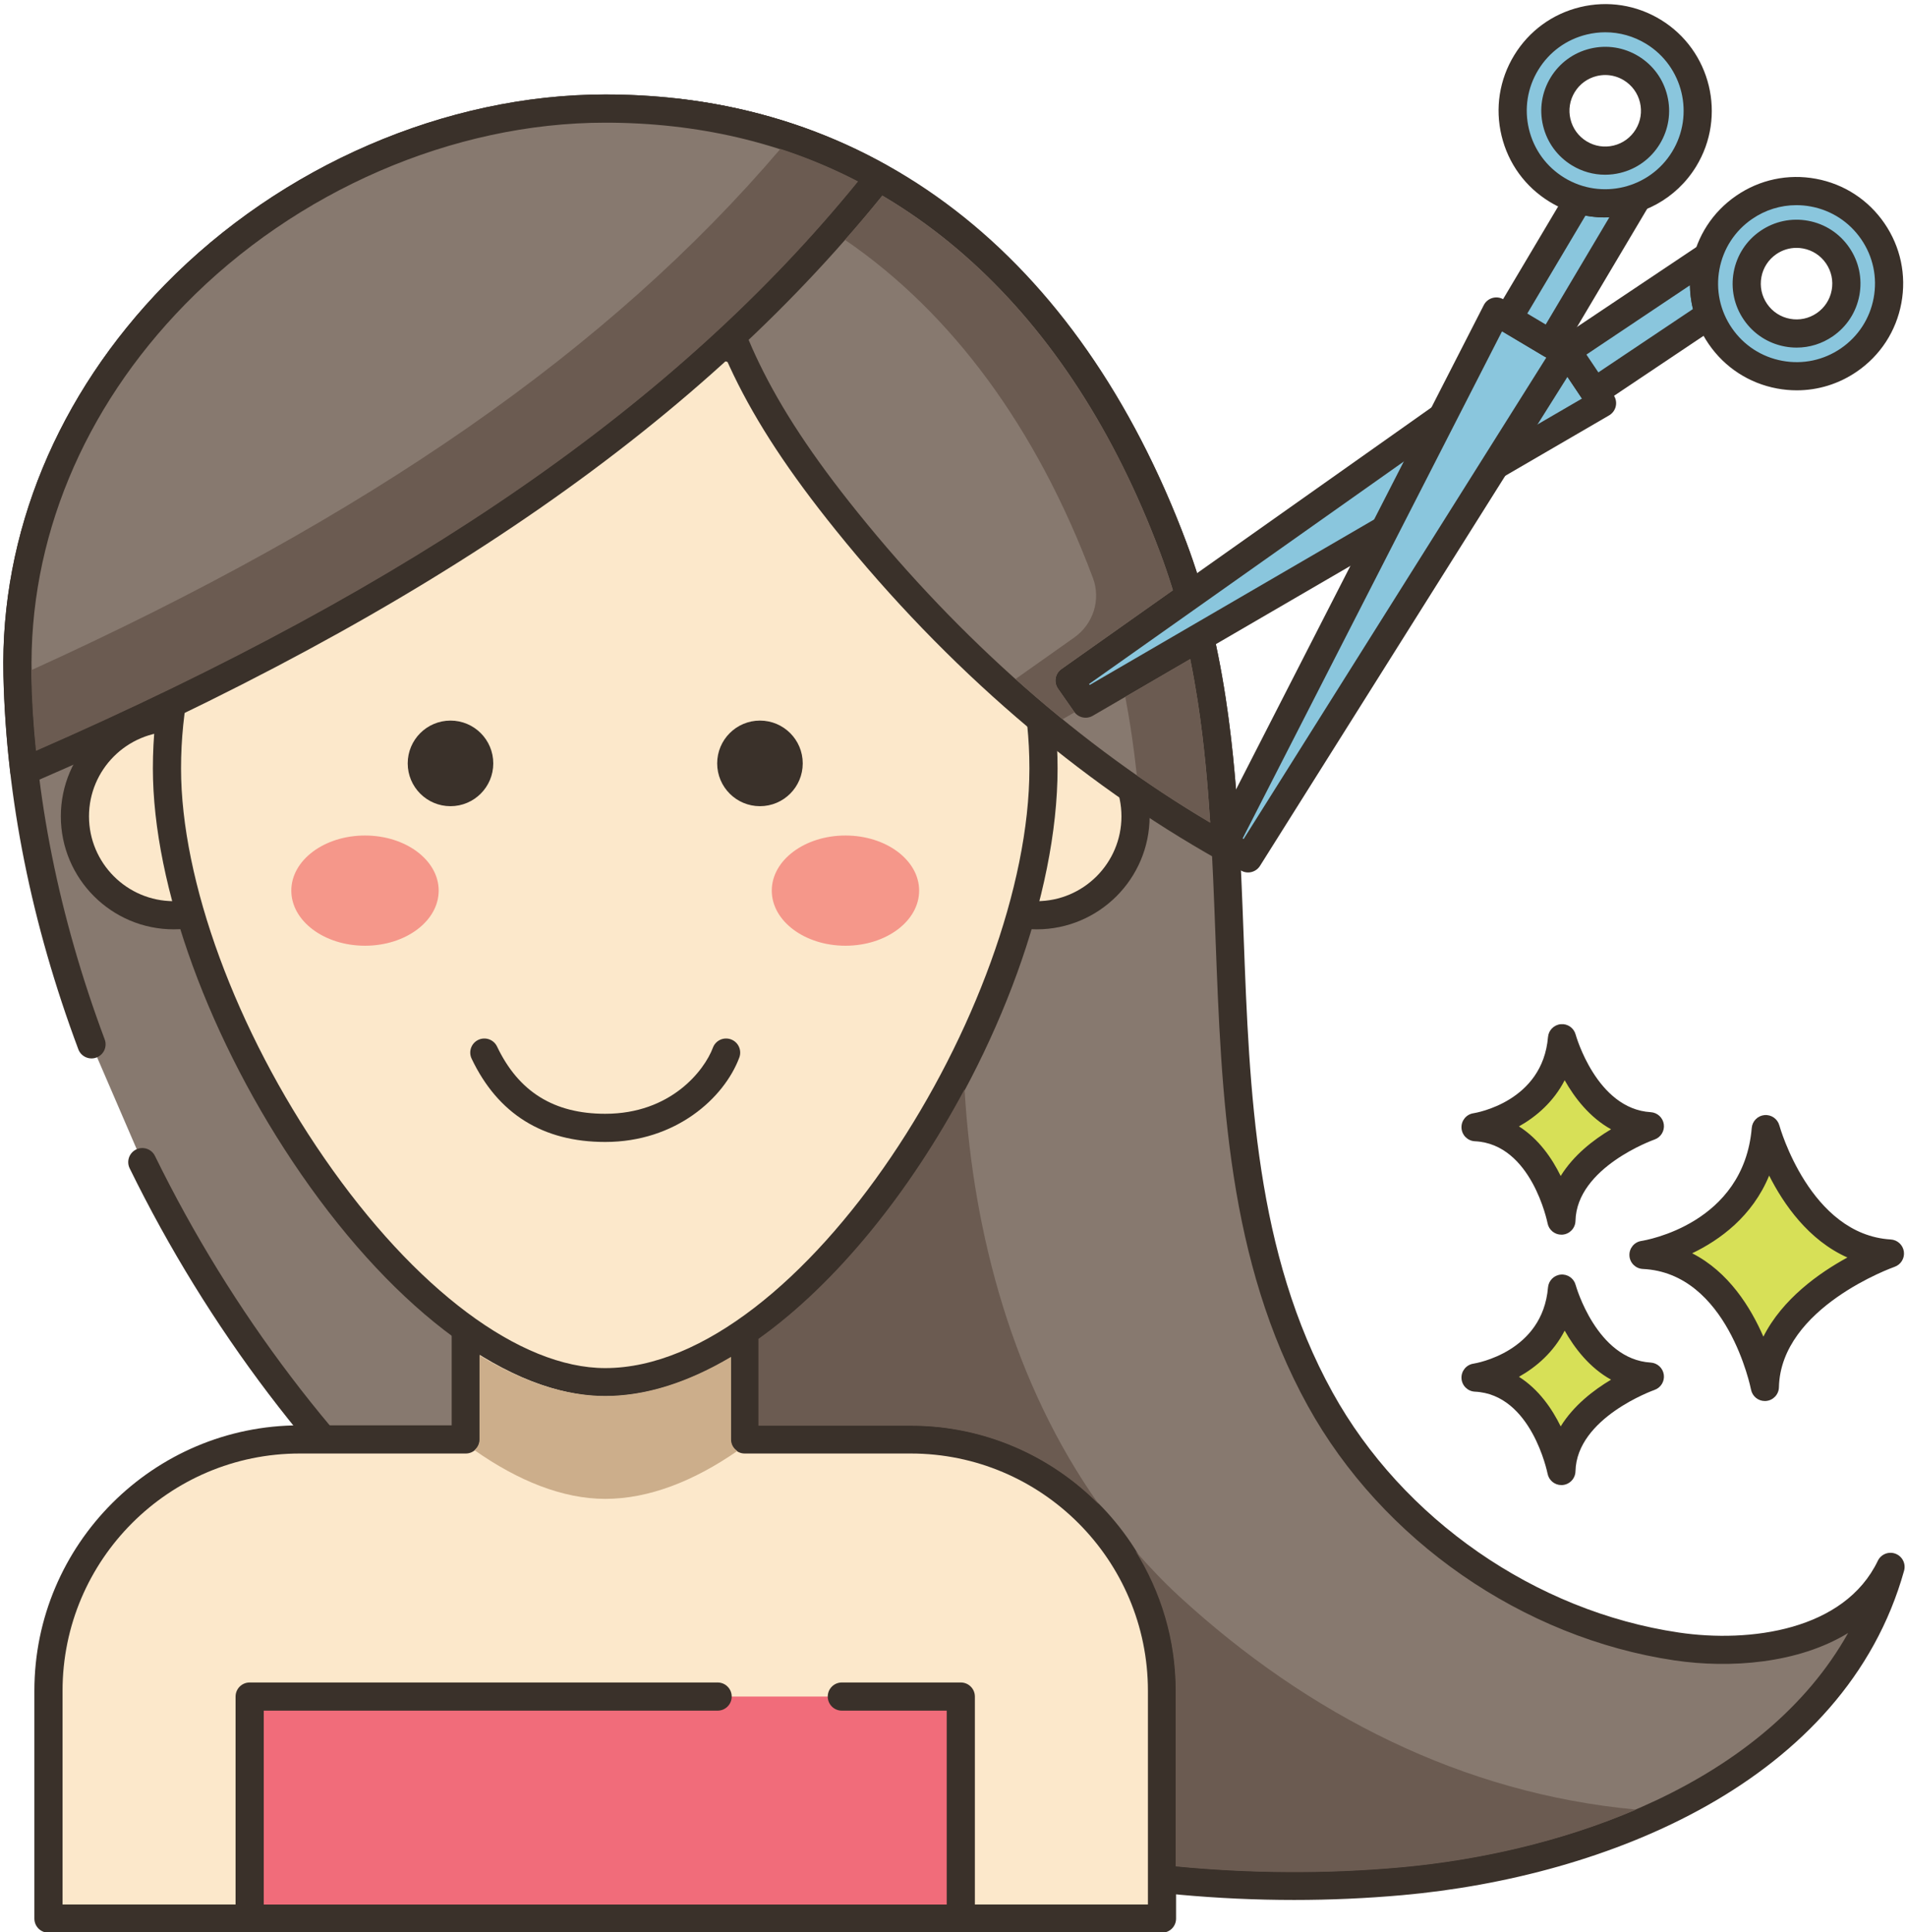
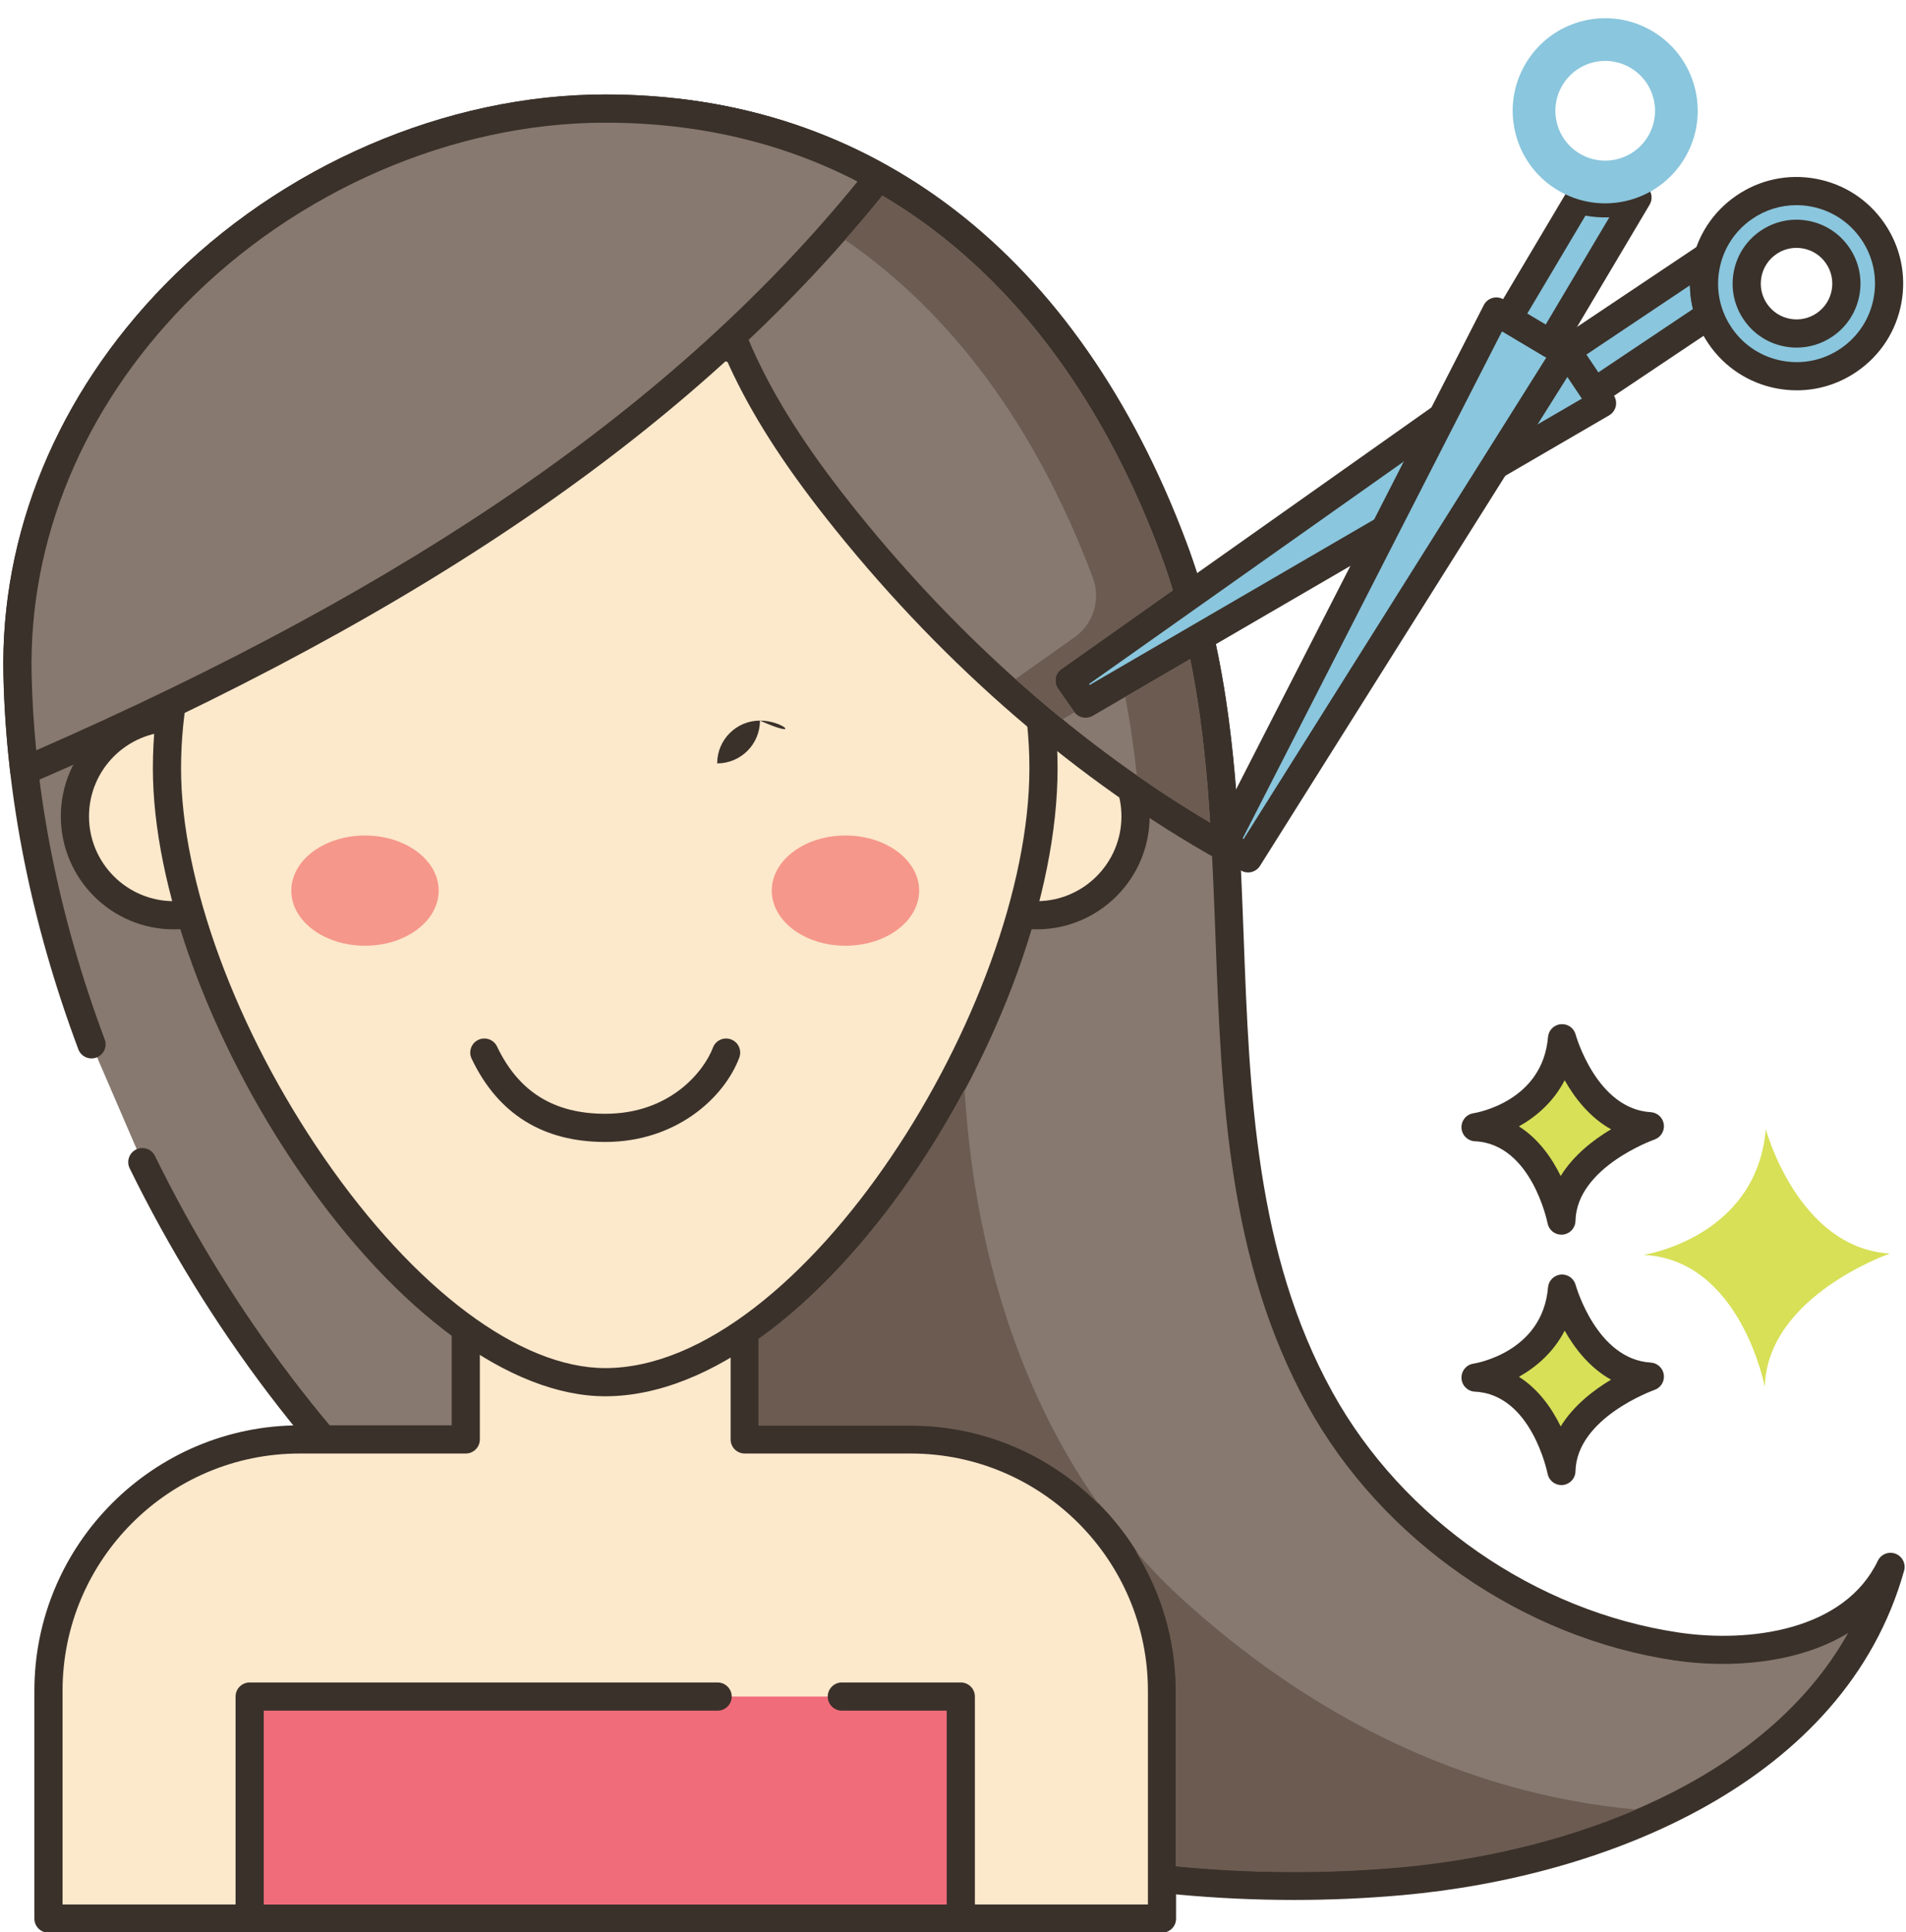
<svg xmlns="http://www.w3.org/2000/svg" height="205.7" preserveAspectRatio="xMidYMid meet" version="1.0" viewBox="26.4 24.4 203.0 205.7" width="203.0" zoomAndPan="magnify">
  <g>
    <g>
      <g id="change1_2">
        <path d="M204.984,199.683c-15.787-2.336-30.253-12.365-37.977-26.33c-12.545-22.681-7.728-49.539-11.561-74.482 c-0.846-5.507-2.115-10.921-4.084-16.176c-10.046-26.803-29.891-46.738-60.502-46.738c-32.189,0-63.361,27.039-62.597,60.334 c0.303,13.207,3.118,26.547,7.884,39.29l5.41,12.542c8.226,16.781,19.763,31.987,33.213,43.738 c27.36,23.904,64.672,36.039,100.86,32.802c21.9-1.959,46.201-12.276,52.122-33.452 C223.995,199.039,213.573,200.954,204.984,199.683z" fill="#87796f" />
      </g>
    </g>
    <g>
      <g id="change2_4">
        <path d="M228.279,189.807c-0.727-0.275-1.544,0.055-1.881,0.755c-3.561,7.424-13.642,8.756-21.194,7.637 c-15.276-2.26-29.41-12.059-36.884-25.572c-8.202-14.83-8.844-31.962-9.464-48.53c-0.315-8.396-0.64-17.078-1.927-25.455 c-0.941-6.125-2.303-11.514-4.162-16.475C141.234,51.4,119.248,34.456,90.86,34.456c-16.973,0-34.511,7.577-46.914,20.267 C32.519,66.415,26.416,81.19,26.763,96.325c0.299,13.04,2.984,26.425,7.979,39.78c0.29,0.776,1.158,1.17,1.93,0.879 c0.776-0.29,1.17-1.154,0.879-1.93c-4.876-13.041-7.497-26.094-7.789-38.798C29.434,81.935,35.233,67.93,46.091,56.82 c11.85-12.125,28.586-19.364,44.769-19.364c27.048,0,48.036,16.253,59.098,45.764c1.786,4.766,3.096,9.959,4.006,15.878 c1.261,8.205,1.583,16.799,1.894,25.111c0.634,16.919,1.289,34.414,9.837,49.87c7.917,14.314,22.888,24.694,39.07,27.088 c5.865,0.867,13.113,0.354,18.469-2.917c-8.887,15.868-29.653,23.3-47.738,24.917c-35.56,3.181-72.85-8.945-99.739-32.437 c-13.323-11.64-24.683-26.603-32.852-43.269c-0.364-0.745-1.263-1.052-2.007-0.687c-0.744,0.364-1.051,1.263-0.687,2.007 c8.343,17.021,19.952,32.308,33.572,44.208c24.597,21.49,57.702,33.678,90.444,33.678c3.855,0,7.705-0.169,11.537-0.512 c21.705-1.942,47.14-12.035,53.433-34.542C229.405,190.866,229.007,190.081,228.279,189.807z" fill="#3a312a" />
      </g>
    </g>
    <g>
      <g id="change3_1">
        <path d="M123.399,177.641h-17.684v-11.542h-29.71v11.542H58.321c-14.779,0-26.76,11.981-26.76,26.76v24.253h118.597 V204.4C150.159,189.621,138.178,177.641,123.399,177.641z" fill="#fce8cb" />
      </g>
    </g>
    <g>
      <g id="change2_10">
        <path d="M123.399,176.141h-16.184v-10.042c0-0.829-0.671-1.5-1.5-1.5h-29.71c-0.829,0-1.5,0.671-1.5,1.5v10.042 H58.321c-15.583,0-28.26,12.677-28.26,28.26v24.253c0,0.829,0.671,1.5,1.5,1.5h118.597c0.829,0,1.5-0.671,1.5-1.5V204.4 C151.659,188.818,138.981,176.141,123.399,176.141z M148.659,227.153H33.062V204.4c0-13.928,11.332-25.26,25.26-25.26h17.684 c0.829,0,1.5-0.671,1.5-1.5v-10.042h26.71v10.042c0,0.829,0.671,1.5,1.5,1.5h17.684c13.928,0,25.26,11.332,25.26,25.26V227.153z" fill="#3a312a" />
      </g>
    </g>
    <g>
      <g id="change4_1">
        <path d="M52.99 205.015H128.73V228.653H52.99z" fill="#f16c7a" />
      </g>
    </g>
    <g>
      <g id="change2_18">
        <path d="M128.73,203.516h-12.67c-0.829,0-1.5,0.671-1.5,1.5c0,0.829,0.671,1.5,1.5,1.5h11.17v20.638H54.49v-20.638 h48.34c0.829,0,1.5-0.671,1.5-1.5c0-0.829-0.671-1.5-1.5-1.5H52.99c-0.829,0-1.5,0.671-1.5,1.5v23.638c0,0.829,0.671,1.5,1.5,1.5 h75.74c0.829,0,1.5-0.671,1.5-1.5v-23.638C130.23,204.187,129.559,203.516,128.73,203.516z" fill="#3a312a" />
      </g>
    </g>
    <g>
      <g id="change3_2">
        <circle clip-rule="evenodd" cx="44.908" cy="111.309" fill="#fce8cb" fill-rule="evenodd" r="10.529" />
      </g>
    </g>
    <g>
      <g id="change2_5">
        <path d="M44.908,99.279c-6.633,0-12.029,5.396-12.029,12.029s5.396,12.029,12.029,12.029s12.029-5.396,12.029-12.029 S51.541,99.279,44.908,99.279z M44.908,120.338c-4.979,0-9.029-4.05-9.029-9.029s4.05-9.029,9.029-9.029s9.029,4.05,9.029,9.029 S49.887,120.338,44.908,120.338z" fill="#3a312a" />
      </g>
    </g>
    <g>
      <g id="change3_4">
        <circle clip-rule="evenodd" cx="136.812" cy="111.309" fill="#fce8cb" fill-rule="evenodd" r="10.529" />
      </g>
    </g>
    <g>
      <g id="change2_1">
        <path d="M136.812,99.279c-6.633,0-12.03,5.396-12.03,12.029s5.396,12.029,12.03,12.029 c6.633,0,12.029-5.396,12.029-12.029S143.445,99.279,136.812,99.279z M136.812,120.338c-4.979,0-9.03-4.05-9.03-9.029 s4.051-9.029,9.03-9.029s9.029,4.05,9.029,9.029S141.791,120.338,136.812,120.338z" fill="#3a312a" />
      </g>
    </g>
    <g>
      <g id="change3_3">
        <path d="M90.86,59.519c-25.78,0-46.678,20.898-46.678,46.678c0,25.779,25.821,65.349,46.678,65.349 c21.85,0,46.678-39.57,46.678-65.349C137.538,80.418,116.64,59.519,90.86,59.519z" fill="#fce8cb" />
      </g>
    </g>
    <g>
      <g id="change2_19">
        <path d="M90.86,58.019c-26.566,0-48.178,21.613-48.178,48.178c0,12.554,6.048,29.105,15.784,43.195 c10.235,14.812,22.345,23.654,32.394,23.654c22.8,0,48.178-39.846,48.178-66.849C139.038,79.632,117.425,58.019,90.86,58.019z M90.86,170.046c-9.064,0-20.252-8.359-29.926-22.36c-9.408-13.614-15.252-29.512-15.252-41.489 c0-24.911,20.267-45.178,45.178-45.178c24.911,0,45.178,20.267,45.178,45.178C136.038,131.408,111.806,170.046,90.86,170.046z" fill="#3a312a" />
      </g>
    </g>
    <g>
      <g id="change1_3">
        <path d="M155.452,98.871c-0.847-5.507-2.118-10.926-4.09-16.17c-9.173-24.481-26.511-43.236-52.774-46.289 c1.285,9.392,3.184,18.726,7.289,27.242c2.819,5.843,6.617,11.174,10.692,16.228c11.189,13.891,24.875,26.102,40.388,34.779 C156.664,109.359,156.255,104.071,155.452,98.871z" fill="#87796f" />
      </g>
    </g>
    <g>
      <g id="change2_2">
        <path d="M156.934,98.644c-0.943-6.131-2.307-11.519-4.167-16.468c-10.352-27.627-29.532-44.408-54.006-47.252 c-0.461-0.056-0.92,0.108-1.245,0.44c-0.325,0.331-0.478,0.794-0.415,1.253c1.162,8.485,2.952,18.411,7.424,27.69 c2.484,5.148,5.94,10.397,10.875,16.517c11.808,14.66,25.925,26.814,40.824,35.148c0.228,0.127,0.481,0.191,0.733,0.191 c0.276,0,0.552-0.076,0.794-0.227c0.464-0.29,0.734-0.809,0.704-1.355C158.211,110.167,157.818,104.368,156.934,98.644z M117.735,78.941c-4.788-5.938-8.127-11.002-10.508-15.938c-3.957-8.209-5.739-17.045-6.879-24.843 c22.379,3.355,39.948,19.286,49.609,45.069c1.788,4.755,3.1,9.946,4.011,15.871c0.691,4.473,1.076,9.014,1.325,12.875 C141.609,103.89,128.67,92.517,117.735,78.941z" fill="#3a312a" />
      </g>
    </g>
    <g>
      <g id="change2_13">
-         <path d="M74.38,101.114c-2.516,0-4.556,2.04-4.556,4.556c0,2.516,2.04,4.556,4.556,4.556 c2.516,0,4.556-2.04,4.556-4.556C78.936,103.154,76.896,101.114,74.38,101.114z" fill="#3a312a" />
-       </g>
+         </g>
    </g>
    <g>
      <g id="change2_9">
-         <path d="M107.34,101.114c-2.516,0-4.556,2.04-4.556,4.556c0,2.516,2.04,4.556,4.556,4.556 c2.516,0,4.556-2.04,4.556-4.556C111.896,103.154,109.856,101.114,107.34,101.114z" fill="#3a312a" />
+         <path d="M107.34,101.114c-2.516,0-4.556,2.04-4.556,4.556c2.516,0,4.556-2.04,4.556-4.556C111.896,103.154,109.856,101.114,107.34,101.114z" fill="#3a312a" />
      </g>
    </g>
    <g>
      <g id="change5_1">
        <path d="M65.274,113.348c-4.334,0-7.848,2.627-7.848,5.867c0,3.24,3.514,5.867,7.848,5.867s7.848-2.627,7.848-5.867 C73.123,115.975,69.609,113.348,65.274,113.348z" fill="#f5978a" />
      </g>
    </g>
    <g>
      <g id="change5_2">
        <path d="M116.446,113.348c-4.334,0-7.848,2.627-7.848,5.867c0,3.24,3.514,5.867,7.848,5.867s7.848-2.627,7.848-5.867 C124.294,115.975,120.78,113.348,116.446,113.348z" fill="#f5978a" />
      </g>
    </g>
    <g>
      <g id="change6_1">
        <path d="M129.131,140.364c-5.781,10.835-13.576,20.607-21.955,26.573v9.242h16.223c7.826,0,14.913,3.206,20.03,8.368 C134.369,171.763,130.044,155.906,129.131,140.364z" fill="#6b5b51" />
      </g>
    </g>
    <g>
      <g id="change6_3">
        <path d="M152.034,194.383c-1.675-1.538-3.228-3.171-4.701-4.862c2.699,4.326,4.286,9.415,4.286,14.879v18.694 c7.956,0.766,15.961,0.821,23.88,0.114c8.295-0.742,17.148-2.718,25.165-6.161C182.196,215.353,165.716,206.943,152.034,194.383z" fill="#6b5b51" />
      </g>
    </g>
    <g>
      <g id="change7_1">
-         <path d="M104.26,177.645v-8.793c-4.426,2.629-8.969,4.163-13.395,4.163c-4.411,0-8.954-1.607-13.394-4.324v8.954 c0,0.453-0.205,0.862-0.54,1.139c4.645,3.257,9.392,5.185,13.935,5.185c4.63,0,9.422-1.884,14.066-5.098 C104.522,178.609,104.26,178.156,104.26,177.645z" fill="#ccae8b" />
-       </g>
+         </g>
    </g>
    <g>
      <g id="change2_8">
        <path d="M104.261,135.055c-0.779-0.292-1.641,0.102-1.931,0.878c-0.912,2.435-4.483,7.04-11.47,7.04 c-5.459,0-9.227-2.342-11.521-7.159c-0.357-0.748-1.25-1.065-2-0.71c-0.747,0.356-1.065,1.251-0.709,2 c2.802,5.885,7.589,8.869,14.23,8.869c7.498,0,12.658-4.659,14.28-8.987C105.43,136.21,105.037,135.345,104.261,135.055z" fill="#3a312a" />
      </g>
    </g>
    <g>
      <g id="change1_1">
        <path d="M90.86,35.96c-32.193,0-63.365,27.037-62.59,60.326c0.073,3.389,0.321,6.792,0.716,10.181 c34.414-14.87,67.98-34.165,91.044-63.204C111.704,38.589,101.99,35.96,90.86,35.96z" fill="#87796f" />
      </g>
    </g>
    <g>
      <g id="change2_3">
        <path d="M121.502,42.974c-0.085-0.431-0.354-0.804-0.737-1.019c-8.859-4.974-18.92-7.496-29.904-7.496 c-16.98,0-34.521,7.579-46.924,20.273C32.515,66.423,26.419,81.192,26.77,96.318c0.072,3.333,0.316,6.806,0.726,10.322 c0.055,0.471,0.329,0.889,0.74,1.126c0.231,0.133,0.49,0.201,0.75,0.201c0.202,0,0.405-0.041,0.595-0.123 c42.662-18.434,71.776-38.658,91.625-63.648C121.477,43.852,121.586,43.405,121.502,42.974z M30.259,104.278 c-0.269-2.732-0.434-5.423-0.49-8.026c-0.332-14.314,5.461-28.315,16.313-39.422c11.85-12.128,28.589-19.37,44.778-19.37 c9.82,0,18.85,2.107,26.872,6.268C98.524,67.313,70.638,86.614,30.259,104.278z" fill="#3a312a" />
      </g>
    </g>
    <g>
      <g id="change6_4">
-         <path d="M109.518,40.253c-18.2,21.341-43.821,39.161-79.783,55.491v0.015c-0.015,0.161,0,0.336,0,0.497 c0.044,2.615,0.219,5.331,0.497,8.078c40.432-17.674,68.346-36.999,87.554-60.618C115.142,42.341,112.381,41.187,109.518,40.253z" fill="#6b5b51" />
-       </g>
+         </g>
    </g>
    <g>
      <g id="change8_3">
        <path d="M214.465,144.606c-0.974,11.564-13.025,13.39-13.025,13.39c10.346,0.487,12.925,14.059,12.925,14.059 c0.221-9.677,13.321-14.202,13.321-14.202C217.873,157.265,214.465,144.606,214.465,144.606z" fill="#d7e057" />
      </g>
    </g>
    <g>
      <g id="change2_12">
-         <path d="M227.776,156.354c-8.604-0.514-11.832-12.024-11.863-12.14c-0.191-0.703-0.861-1.166-1.583-1.102 c-0.725,0.066-1.298,0.642-1.359,1.367c-0.86,10.215-11.314,11.963-11.754,12.032c-0.763,0.115-1.313,0.79-1.273,1.561 c0.04,0.77,0.657,1.384,1.427,1.421c9.028,0.425,11.499,12.718,11.523,12.842c0.137,0.711,0.759,1.217,1.472,1.217 c0.042,0,0.084-0.001,0.126-0.005c0.764-0.064,1.357-0.693,1.374-1.46c0.195-8.508,12.191-12.777,12.313-12.819 c0.675-0.235,1.092-0.914,0.994-1.622C229.074,156.938,228.49,156.397,227.776,156.354z M214.21,166.701 c-1.356-3.13-3.709-6.907-7.587-8.877c2.931-1.405,6.409-3.913,8.202-8.273c1.551,3.071,4.199,6.88,8.333,8.722 C220.152,159.914,216.237,162.679,214.21,166.701z" fill="#3a312a" />
-       </g>
+         </g>
    </g>
    <g>
      <g id="change8_1">
        <path d="M192.766,161.586c-0.689,8.179-9.212,9.471-9.212,9.471c7.318,0.344,9.142,9.944,9.142,9.944 c0.156-6.845,9.422-10.045,9.422-10.045C195.177,170.54,192.766,161.586,192.766,161.586z" fill="#d7e057" />
      </g>
    </g>
    <g>
      <g id="change2_17">
        <path d="M202.208,169.458c-5.766-0.345-7.972-8.185-7.994-8.264c-0.19-0.702-0.852-1.169-1.582-1.102 c-0.725,0.065-1.299,0.643-1.36,1.368c-0.579,6.871-7.646,8.067-7.942,8.114c-0.763,0.115-1.313,0.79-1.273,1.561 c0.04,0.77,0.657,1.384,1.428,1.421c6.035,0.284,7.723,8.643,7.739,8.725c0.135,0.713,0.759,1.22,1.472,1.22 c0.042,0,0.083-0.001,0.125-0.005c0.765-0.064,1.358-0.694,1.376-1.461c0.13-5.709,8.332-8.634,8.413-8.662 c0.677-0.234,1.094-0.913,0.996-1.622C203.507,170.042,202.922,169.501,202.208,169.458z M192.623,176.253 c-0.924-1.886-2.34-3.947-4.447-5.28c1.855-1.041,3.697-2.629,4.87-4.916c1.057,1.874,2.654,3.954,4.941,5.223 C196.138,172.381,193.999,174.021,192.623,176.253z" fill="#3a312a" />
      </g>
    </g>
    <g>
      <g id="change8_2">
        <path d="M192.766,134.929c-0.689,8.179-9.212,9.471-9.212,9.471c7.318,0.344,9.142,9.944,9.142,9.944 c0.156-6.845,9.422-10.045,9.422-10.045C195.177,143.883,192.766,134.929,192.766,134.929z" fill="#d7e057" />
      </g>
    </g>
    <g>
      <g id="change2_7">
        <path d="M202.208,142.801c-5.767-0.345-7.973-8.186-7.994-8.265c-0.19-0.702-0.852-1.17-1.582-1.102 c-0.725,0.065-1.299,0.643-1.36,1.368c-0.579,6.871-7.646,8.067-7.942,8.114c-0.763,0.115-1.313,0.79-1.273,1.561 c0.04,0.77,0.657,1.384,1.428,1.421c6.035,0.284,7.723,8.644,7.739,8.726c0.135,0.713,0.759,1.22,1.472,1.22 c0.042,0,0.083-0.002,0.125-0.005c0.765-0.063,1.358-0.694,1.376-1.461c0.13-5.709,8.332-8.634,8.413-8.662 c0.676-0.234,1.094-0.913,0.996-1.622C203.507,143.385,202.922,142.844,202.208,142.801z M192.623,149.596 c-0.924-1.885-2.34-3.947-4.447-5.28c1.855-1.041,3.697-2.629,4.87-4.916c1.057,1.873,2.655,3.954,4.941,5.224 C196.138,145.724,193.999,147.363,192.623,149.596z" fill="#3a312a" />
      </g>
    </g>
    <g>
      <g id="change9_4">
        <path clip-rule="evenodd" d="M192.232 60.164L140.312 96.854 142.027 99.309 197.026 67.324z" fill="#8ac6dd" fill-rule="evenodd" />
      </g>
    </g>
    <g>
      <g id="change2_20">
        <path d="M198.273,66.49l-4.794-7.161c-0.225-0.336-0.576-0.567-0.974-0.641c-0.4-0.072-0.809,0.017-1.139,0.25 l-51.92,36.69c-0.674,0.477-0.836,1.407-0.364,2.084l1.714,2.455c0.291,0.416,0.756,0.641,1.231,0.641 c0.257,0,0.517-0.066,0.753-0.203l54.999-31.984c0.358-0.208,0.614-0.556,0.708-0.959 C198.581,67.259,198.503,66.834,198.273,66.49z M142.466,97.318l-0.07-0.1l49.445-34.942l3.049,4.555L142.466,97.318z" fill="#3a312a" />
      </g>
    </g>
    <g>
      <g id="change9_2">
        <path clip-rule="evenodd" d="M208.343,51.658L193.28,61.736l2.944,4.388l12.24-8.195C207.727,55.881,207.704,53.679,208.343,51.658z" fill="#8ac6dd" fill-rule="evenodd" />
      </g>
    </g>
    <g>
      <g id="change2_14">
        <path d="M209.875,57.421c-0.611-1.7-0.648-3.586-0.102-5.311c0.192-0.607-0.021-1.27-0.53-1.652 c-0.51-0.383-1.205-0.401-1.734-0.047l-15.063,10.078c-0.331,0.221-0.561,0.565-0.638,0.956 c-0.077,0.391,0.004,0.796,0.226,1.127l2.944,4.388c0.29,0.432,0.764,0.664,1.247,0.664c0.287,0,0.577-0.082,0.833-0.253 l12.24-8.195C209.871,58.792,210.109,58.069,209.875,57.421z M196.635,64.044l-1.272-1.896l11.028-7.378 c0.011,0.851,0.118,1.701,0.32,2.529L196.635,64.044z" fill="#3a312a" />
      </g>
    </g>
    <g>
      <g id="change9_1">
        <path clip-rule="evenodd" d="M225.866,49.018c-3.081-4.486-9.216-5.625-13.702-2.544c-4.486,3.081-5.625,9.216-2.544,13.702 c3.081,4.486,9.216,5.625,13.702,2.544C227.808,59.639,228.947,53.504,225.866,49.018z M220.747,58.972 c-2.416,1.659-5.719,1.046-7.379-1.37s-1.046-5.719,1.37-7.379c2.416-1.659,5.719-1.046,7.379,1.37 C223.776,54.009,223.163,57.312,220.747,58.972z" fill="#8ac6dd" fill-rule="evenodd" />
      </g>
    </g>
    <g>
      <g id="change2_6">
        <path d="M218.985,47.905c-1.787-0.332-3.598,0.053-5.096,1.082c-1.499,1.029-2.507,2.581-2.839,4.368 c-0.331,1.788,0.052,3.598,1.082,5.096c1.029,1.499,2.581,2.507,4.368,2.839c0.419,0.078,0.839,0.116,1.257,0.116 c1.362,0,2.692-0.41,3.839-1.198c1.499-1.029,2.507-2.581,2.839-4.368c0.332-1.788-0.052-3.598-1.082-5.096 C222.324,49.245,220.773,48.237,218.985,47.905z M221.485,55.292c-0.186,1-0.749,1.868-1.588,2.443 c-0.838,0.575-1.848,0.791-2.85,0.604c-1-0.185-1.867-0.749-2.443-1.588c-0.576-0.838-0.79-1.85-0.605-2.85 c0.185-1,0.75-1.867,1.587-2.443c0.642-0.441,1.386-0.67,2.148-0.67c0.233,0,0.469,0.021,0.703,0.065 c1,0.185,1.867,0.749,2.443,1.587C221.456,53.28,221.671,54.292,221.485,55.292z M227.102,48.169 c-1.717-2.5-4.305-4.182-7.287-4.735c-2.983-0.555-6.001,0.087-8.5,1.804c-2.5,1.717-4.182,4.305-4.735,7.287 c-0.554,2.982,0.087,6.001,1.804,8.5c1.717,2.5,4.305,4.182,7.287,4.735c0.699,0.13,1.4,0.194,2.096,0.194 c2.273,0,4.491-0.684,6.404-1.998c2.5-1.717,4.182-4.305,4.735-7.287C229.46,53.688,228.819,50.669,227.102,48.169z M225.956,56.123c-0.407,2.194-1.644,4.098-3.484,5.361c-1.839,1.263-4.061,1.736-6.255,1.327 c-2.194-0.407-4.098-1.644-5.361-3.484c-1.263-1.839-1.735-4.06-1.328-6.255c0.408-2.194,1.645-4.098,3.484-5.361 c1.408-0.967,3.04-1.47,4.712-1.47c0.512,0,1.028,0.047,1.542,0.143c2.194,0.408,4.098,1.645,5.362,3.484 C225.893,51.707,226.364,53.928,225.956,56.123z" fill="#3a312a" />
      </g>
    </g>
    <g>
      <g id="change9_5">
        <path clip-rule="evenodd" d="M185.768 57.564L156.784 114.202 159.327 115.782 193.176 61.967z" fill="#8ac6dd" fill-rule="evenodd" />
      </g>
    </g>
    <g>
      <g id="change2_15">
        <path d="M194.634,61.615c-0.095-0.393-0.344-0.731-0.691-0.938l-7.408-4.403c-0.357-0.212-0.785-0.266-1.182-0.152 c-0.398,0.115-0.731,0.389-0.92,0.758l-28.984,56.638c-0.355,0.694-0.119,1.546,0.544,1.957l2.543,1.58 c0.246,0.153,0.52,0.226,0.79,0.226c0.499,0,0.986-0.248,1.271-0.701l33.849-53.815 C194.661,62.423,194.729,62.008,194.634,61.615z M158.852,113.721l-0.103-0.064l27.627-53.987l4.711,2.8L158.852,113.721z" fill="#3a312a" />
      </g>
    </g>
    <g>
      <g id="change9_3">
        <path clip-rule="evenodd" d="M194.536,45.638L187.01,58.3l4.54,2.704l9.254-15.582C198.821,46.168,196.62,46.264,194.536,45.638z" fill="#8ac6dd" fill-rule="evenodd" />
      </g>
    </g>
    <g>
      <g id="change2_11">
        <path d="M201.954,44.458c-0.409-0.488-1.082-0.666-1.678-0.44c-1.694,0.637-3.58,0.702-5.308,0.184 c-0.659-0.198-1.369,0.078-1.721,0.67l-7.525,12.662c-0.423,0.711-0.189,1.631,0.522,2.055l4.54,2.704 c0.234,0.14,0.499,0.211,0.768,0.211c0.123,0,0.248-0.015,0.37-0.046c0.386-0.098,0.717-0.345,0.92-0.688l9.254-15.583 C202.419,45.64,202.362,44.947,201.954,44.458z M191.027,58.947l-1.962-1.169l6.195-10.423c0.837,0.157,1.691,0.219,2.542,0.183 L191.027,58.947z" fill="#3a312a" />
      </g>
    </g>
    <g>
      <g id="change9_6">
        <path clip-rule="evenodd" d="M202.499,27.783c-4.645-2.836-10.71-1.369-13.545,3.276c-2.836,4.645-1.369,10.71,3.276,13.545 c4.645,2.836,10.71,1.369,13.545-3.276C208.611,36.683,207.144,30.619,202.499,27.783z M201.893,38.959 c-1.527,2.502-4.793,3.291-7.294,1.764c-2.502-1.527-3.291-4.793-1.764-7.294c1.527-2.501,4.793-3.291,7.294-1.764 C202.631,33.192,203.421,36.457,201.893,38.959z" fill="#8ac6dd" fill-rule="evenodd" />
      </g>
    </g>
    <g>
      <g id="change2_16">
-         <path d="M200.911,30.384c-1.552-0.948-3.38-1.234-5.147-0.807c-1.768,0.428-3.262,1.518-4.21,3.069 c-0.947,1.552-1.234,3.38-0.807,5.147c0.428,1.768,1.518,3.262,3.069,4.209c1.082,0.661,2.298,1,3.534,1 c0.537,0,1.078-0.064,1.613-0.193c1.767-0.428,3.262-1.518,4.209-3.069c0.947-1.552,1.234-3.38,0.807-5.147 C203.553,32.827,202.463,31.331,200.911,30.384z M200.613,38.177c-0.53,0.868-1.366,1.478-2.354,1.717 c-0.987,0.239-2.01,0.079-2.878-0.451c-0.868-0.53-1.478-1.366-1.717-2.354c-0.239-0.988-0.079-2.011,0.451-2.878 c0.53-0.868,1.366-1.477,2.354-1.717c0.299-0.072,0.602-0.108,0.902-0.108c0.691,0,1.372,0.19,1.977,0.559 c0.868,0.53,1.477,1.366,1.717,2.354C201.303,36.287,201.143,37.31,200.613,38.177z M203.281,26.503 c-2.589-1.581-5.639-2.058-8.586-1.345c-2.948,0.713-5.441,2.531-7.022,5.12c-1.581,2.588-2.058,5.638-1.345,8.586 c0.713,2.948,2.531,5.442,5.12,7.022c1.843,1.125,3.882,1.661,5.898,1.661c3.829-0.001,7.572-1.934,9.709-5.435 C210.317,36.767,208.624,29.765,203.281,26.503z M204.495,40.547c-2.4,3.932-7.552,5.178-11.483,2.777 c-1.905-1.163-3.243-2.997-3.767-5.166c-0.524-2.169-0.173-4.413,0.99-6.317c1.163-1.905,2.997-3.243,5.167-3.767 c0.657-0.159,1.32-0.237,1.979-0.237c1.517,0,3.01,0.417,4.338,1.227C205.649,31.464,206.895,36.615,204.495,40.547z" fill="#3a312a" />
-       </g>
+         </g>
    </g>
    <g>
      <g id="change6_5">
        <path d="M139.08,97.71c-0.47-0.67-0.31-1.6,0.37-2.08l11.87-8.39c-0.42-1.37-0.87-2.71-1.36-4.01 c-6.55-17.48-16.74-30.43-29.59-38c-1.29,1.59-2.61,3.15-3.98,4.7c11.35,7.76,20.4,19.96,26.4,35.97 c0.005,0.013,0.01,0.026,0.015,0.039c0.866,2.303,0.029,4.901-1.98,6.322l-6.265,4.429c1.65,1.48,3.31,2.91,5.01,4.28l1.28-0.74 c-0.02-0.02-0.04-0.04-0.05-0.06L139.08,97.71z" fill="#6b5b51" />
      </g>
    </g>
    <g>
      <g id="change6_2">
        <path d="M153.97,99.1c-0.24-1.56-0.51-3.07-0.81-4.53l-6.91,4.02c0.2,1.04,0.38,2.1,0.55,3.18 c0.27,1.73,0.49,3.47,0.68,5.18c2.57,1.8,5.18,3.47,7.81,5.03C155.04,108.11,154.66,103.57,153.97,99.1z" fill="#6b5b51" />
      </g>
    </g>
  </g>
</svg>